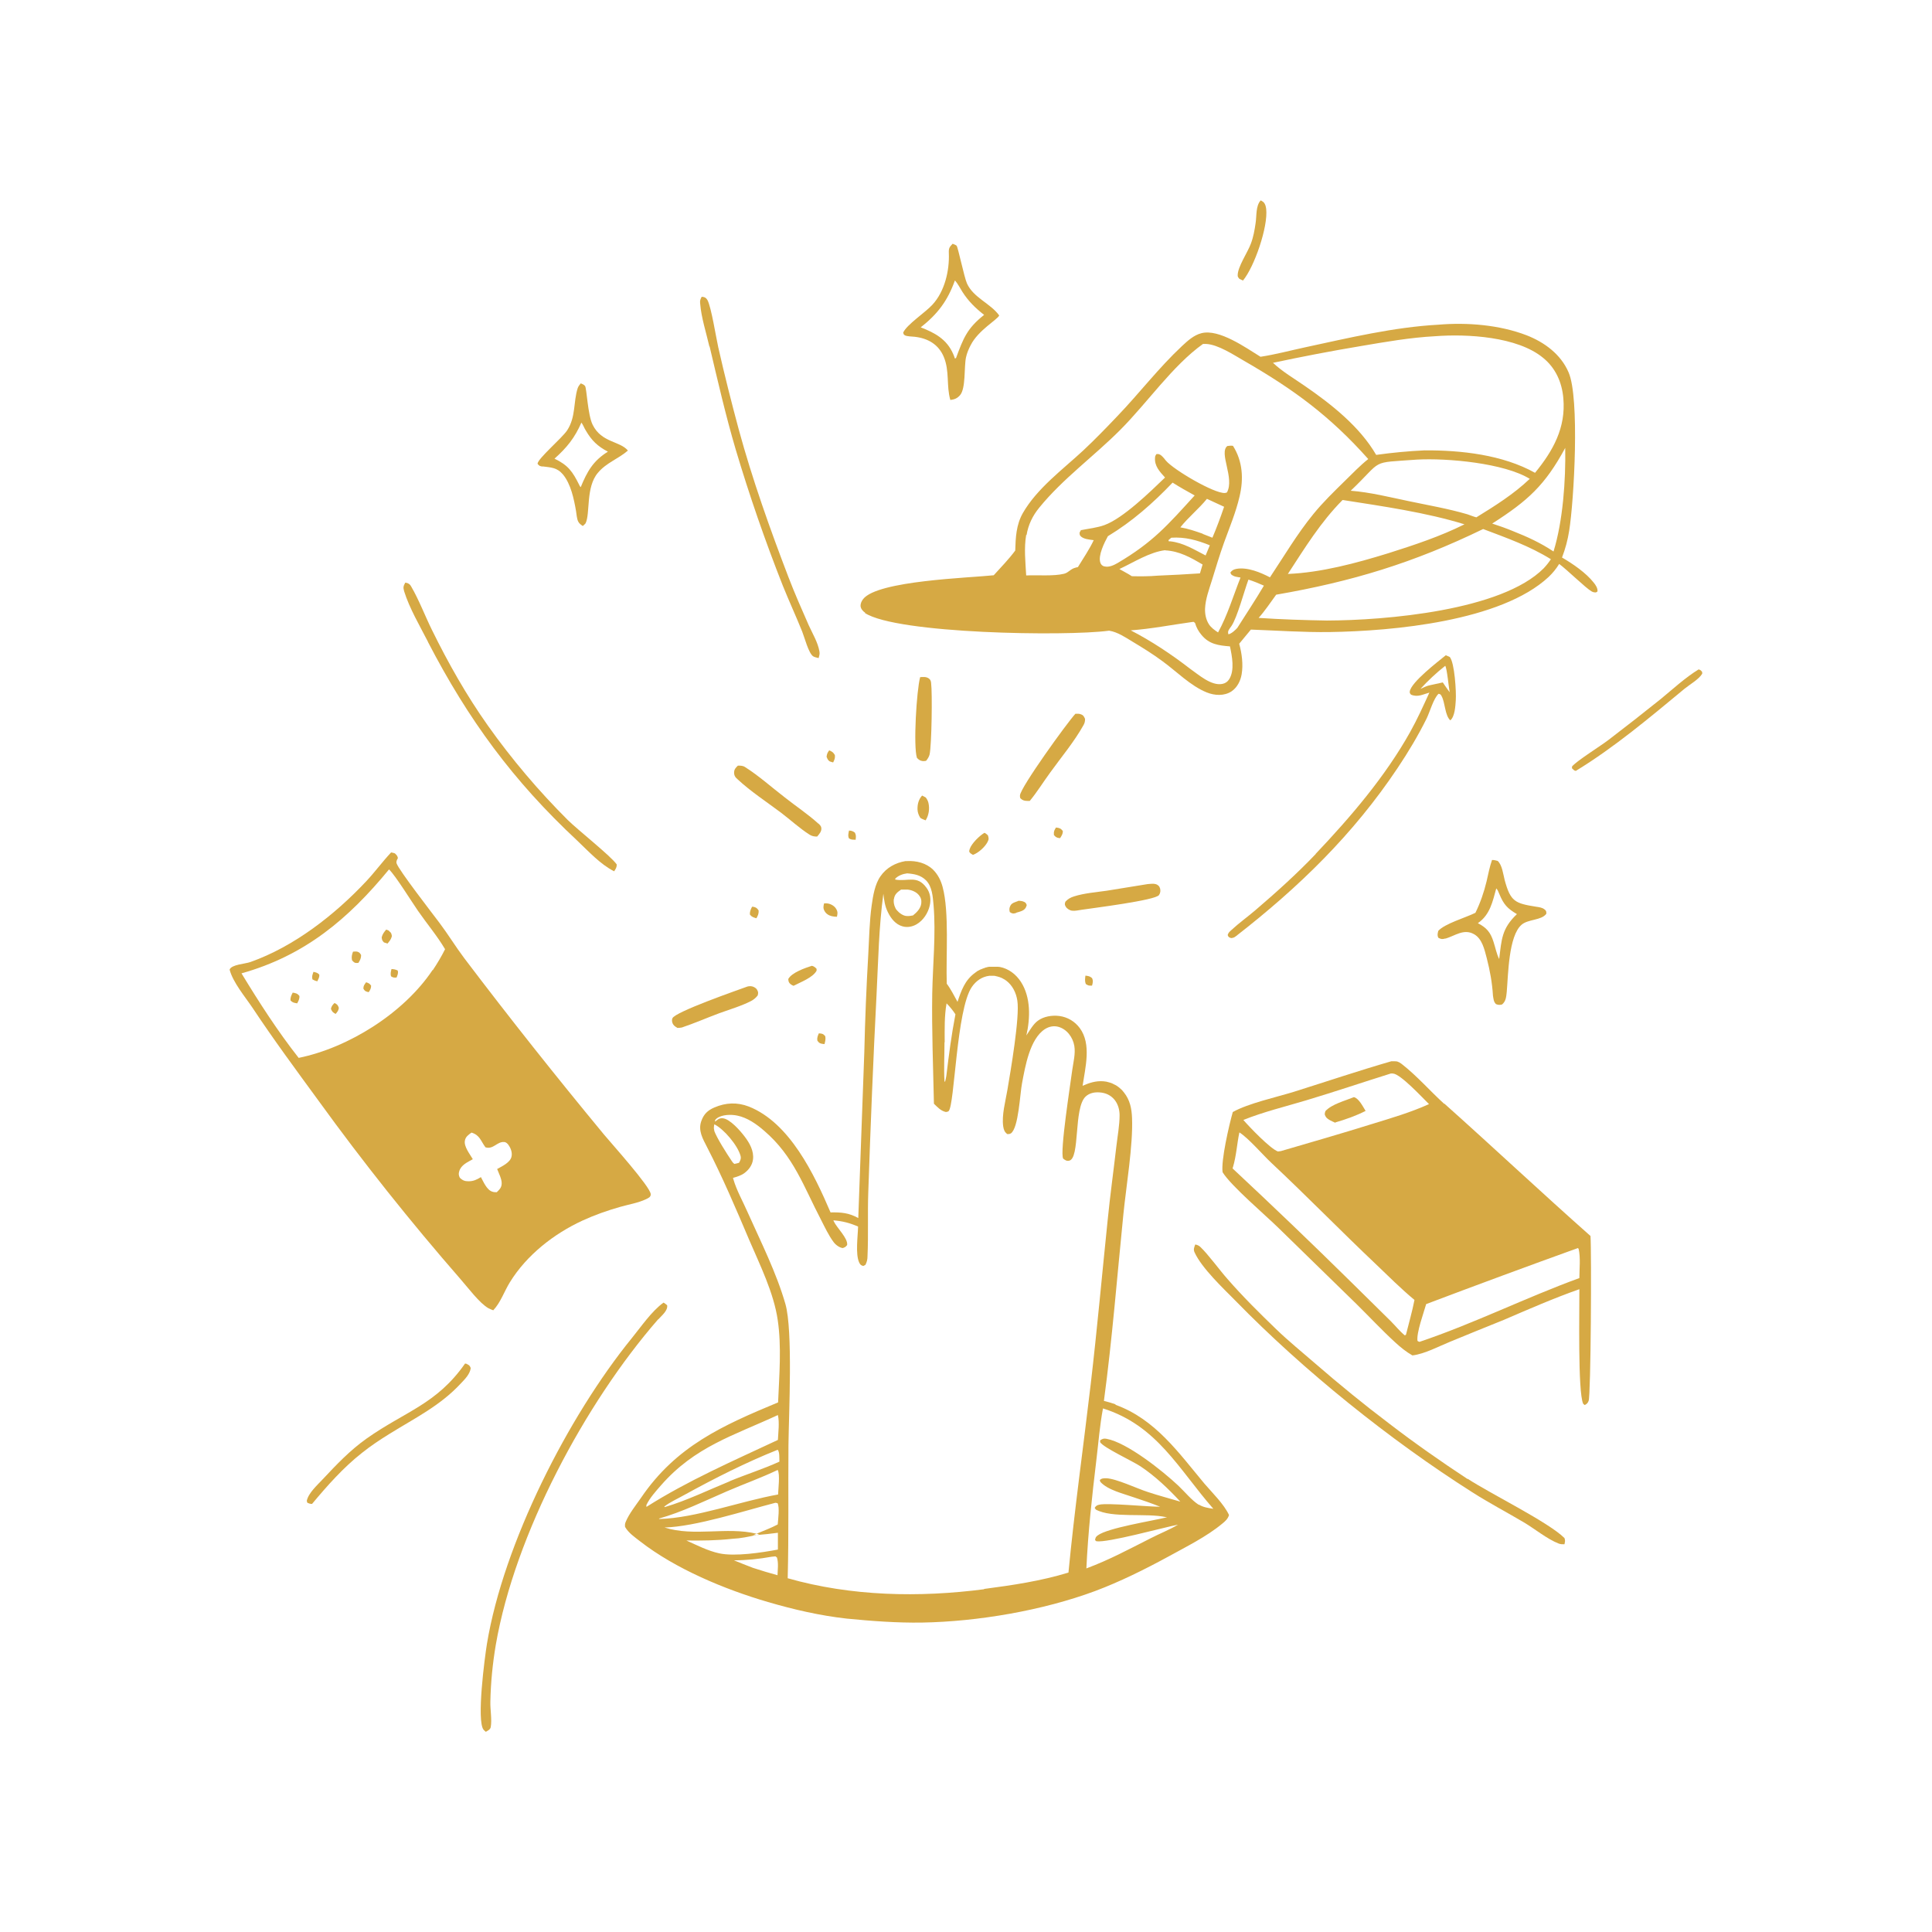
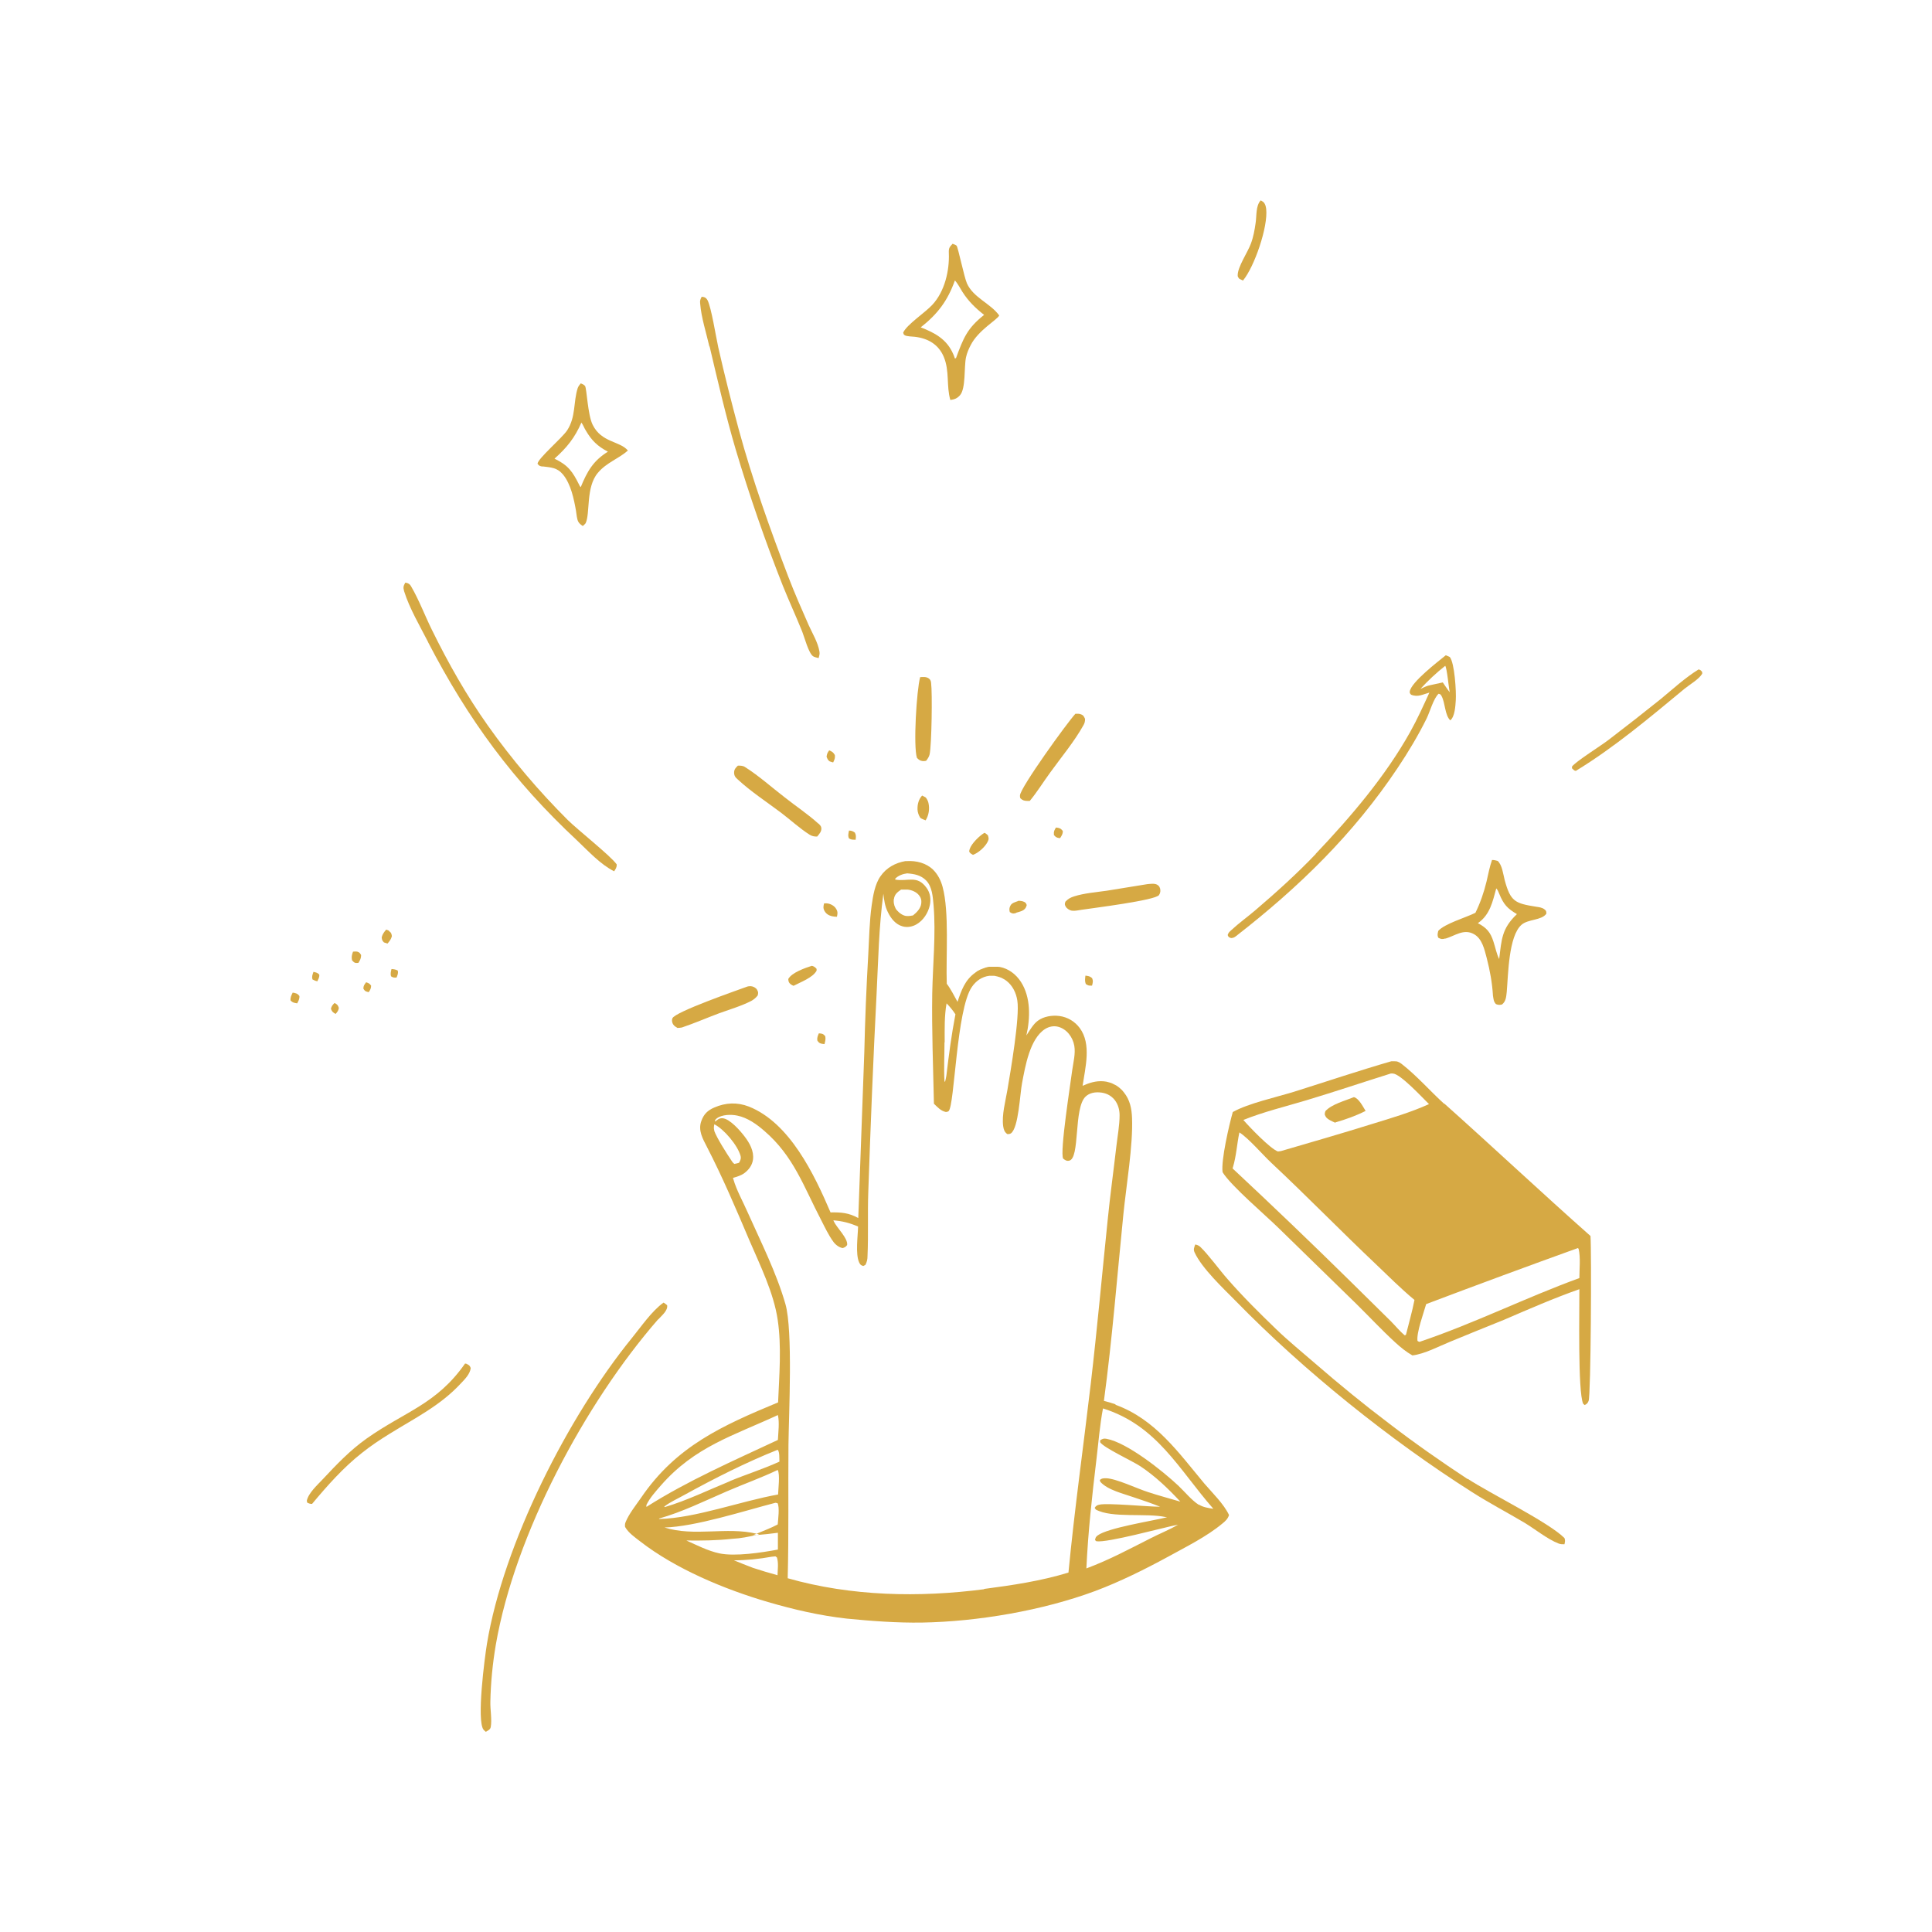
<svg xmlns="http://www.w3.org/2000/svg" viewBox="0 0 1024 1024">
  <defs>
    <style>      .cls-1 {        fill: #d6a944;      }    </style>
  </defs>
  <g>
    <g id="Layer_1">
      <g>
        <path class="cls-1" d="M453.5,445c.2-1.4.3-2.4-.4-3.7-1.1-.8-1.7-1-3.1-1.1-.3,1.5-.7,2.8,0,4.2,1.3.8,2.1.6,3.6.7Z" />
        <path class="cls-1" d="M575.6,521.6c1.3.9,1.6.8,3.2.8.4-1.5.7-2.5,0-4-1.2-1-1.9-1.1-3.5-1.3-.2,1.7-.4,2.9.2,4.5Z" />
        <path class="cls-1" d="M434,547.7c-.6,1.4-1,2.3-.8,3.8.7,1,1,1.4,2.3,1.7.4.1,1,.1,1.5.2.4-1.5.7-2.7.4-4.2-1.1-1.3-1.7-1.4-3.4-1.5Z" />
        <path class="cls-1" d="M558.5,442.4c.8,1.1,1.4,1.6,2.9,1.8.2,0,.3,0,.5,0,.8-1.3,1.5-2.2,1.4-3.8-1.1-1.4-1.9-1.6-3.6-1.8-.8,1.3-1.3,2.1-1.1,3.7Z" />
        <path class="cls-1" d="M440,403.6c.4.2,1.1.4,1.6.5.7-1.5,1.1-2.3.9-3.9-.9-1.5-1.4-1.8-3-2.5-.9,1.2-1.2,1.8-1.4,3.4.5,1.2.7,1.9,1.9,2.6Z" />
-         <path class="cls-1" d="M398.6,480.6c-.7,1.4-1.3,2.6-1.1,4.2,1.1,1.3,1.8,1.4,3.4,1.9.8-1.4,1.3-2.4,1.2-4.1-.8-1.3-1.4-1.7-2.9-2-.2,0-.4,0-.6,0Z" />
        <path class="cls-1" d="M440.9,485.6c.9.2,1.8.3,2.7.3.4-1.9.5-2.9-.7-4.6-1-1.4-3-2.4-4.7-2.5-.6,0-.8,0-1.4,0-.4,1.4-.6,2.6.2,4,.8,1.5,2.2,2.4,3.9,2.8Z" />
        <path class="cls-1" d="M539.8,477.5c-1.5.6-3.6,1-4.3,2.6-.6,1.2-.6,2-.3,3.3,1,.7,1.7,1,3,.6.2,0,.4-.2.6-.3,1.7-.5,3.8-.9,4.8-2.5.3-.5.4-.9.6-1.5-.5-1.2-.6-1.4-1.9-1.9-.8-.3-1.8-.3-2.6-.4Z" />
        <path class="cls-1" d="M488.8,421.6c-1.9,2-2.6,4.7-2.5,7.5.1,1.6.6,3,1.5,4.4.9.6,1.8.9,2.8,1.3,1.7-2.7,2.2-6.1,1.5-9.2-.3-1.2-.7-1.9-1.4-2.9-.6-.3-1.2-.7-1.9-1Z" />
        <path class="cls-1" d="M514,449.9c-.3.8-.2.8-.3,1.5.6,1,1,1.1,2,1.7,2.8-1,6.3-4.1,7.7-6.8.8-1.5.7-2.1.2-3.6-.6-.5-1.1-1-1.8-1.3-2.6,1.5-6.8,5.6-7.8,8.5Z" />
        <path class="cls-1" d="M432.2,512.9c-.7-.6-1.1-.8-1.9-1-3.5,1.1-10.7,3.6-12.5,7,.1,1.3.2,1.9,1.3,2.8.4.3,1,.6,1.5.8,3.6-1.9,10.2-4.3,12.2-8,0-.9.2-1-.6-1.6Z" />
        <path class="cls-1" d="M658.8,148.7c6-7.2,13.4-28.5,12.3-38-.2-1.4-.5-2.8-1.6-3.7-.5-.4-.8-.5-1.3-.8-2.7,2.9-2.1,8.2-2.7,12-.5,3.6-1.2,7.5-2.5,10.9-1.6,4.5-7.1,12.4-7,16.9,0,.9.4,1.1.9,1.8l1.9.9Z" />
        <path class="cls-1" d="M493.5,361.9c-.1-1-.4-1.7-1.2-2.3-1.4-1-3-.8-4.6-.7-1.9,6.9-3.7,36.7-1.7,42.8,1,1,1.6,1.5,3.1,1.7.6,0,1.3,0,1.8-.2.8-1,1.5-2.1,1.8-3.3,1.1-4.9,1.5-32.8.8-37.9Z" />
        <path class="cls-1" d="M901.7,355.6c-.7-.7-.4-.4-1.4-.8-7.3,4.5-13.6,10.4-20.2,15.8-9.1,7.3-18.3,14.5-27.6,21.6-3.6,2.8-17.6,11.6-19.3,14.1,0,.9-.2.9.6,1.5.8.7.4.5,1.4.8,20.5-12.5,39.2-28.3,57.7-43.6,2.7-2.2,7.6-5,9.3-7.9,0-.9.1-1-.6-1.6Z" />
        <path class="cls-1" d="M358.8,544.8c1,0,1.6,0,2.6-.2,6.8-2.3,13.2-5.1,19.9-7.6,5.5-2,11.7-3.8,16.9-6.5,1.4-.8,2.4-1.6,3.4-2.9.3-1.3.4-1.8-.4-3.1-.6-1-2-1.7-3.2-1.8-.6,0-1.3,0-1.9.2-5.2,1.9-38.3,13.4-39.7,16.8-.3.7-.3,1.6,0,2.4.4,1.3,1.4,2,2.5,2.6Z" />
        <path class="cls-1" d="M614.8,470.8c-.2-.9-.7-1.4-1.5-1.9-1.5-.8-3.6-.4-5.1-.3-7.2,1.1-14.4,2.4-21.6,3.5-5.6.8-12,1.3-17.3,3-1.9.6-3.2,1.3-4.6,2.8-.4,1.2-.5,1.5.2,2.7.7,1.1,2.2,2,3.4,2.1,1.5.2,3.5-.3,5-.5,5.9-.9,39.1-5,41-7.8.8-1.2.9-2.4.5-3.8Z" />
        <path class="cls-1" d="M575.1,381c-.6-1.2-.8-1.9-2.2-2.4-.9-.4-2-.3-2.9-.3-4.3,4.6-29.2,39.1-29.4,43.3,0,.8,0,.8.2,1.5,1.2,1.1,2.1,1.4,3.7,1.4.4,0,.9,0,1.3,0,3.9-4.7,7.2-10.1,10.8-15,5.9-8.2,12.8-16.4,17.7-25.2.6-1.1.8-1.9.8-3.2Z" />
        <path class="cls-1" d="M433.7,436.5c-5.5-5-12-9.3-17.8-13.9-6.9-5.3-13.8-11.5-21.1-16.1-1.1-.7-2.4-.7-3.7-.7-1,1-1.9,1.8-2,3.4-.1,1.8.6,2.8,1.9,3.9,6.9,6.4,15.3,11.9,22.9,17.6,5,3.8,10,8.4,15.2,11.7,1.3.8,2.4,1,4,1,1.2-1.4,2.5-2.8,2.2-4.7-.1-.9-.9-1.6-1.5-2.2Z" />
        <path class="cls-1" d="M247.6,723c-.3-.2-.7-.2-1.1-.3-15.1,21.6-31.7,25.3-52.1,39.7-8.9,6.3-16,13.8-23.4,21.7-2.8,3-7.6,7.3-8.4,11.4l.3,1c.7.3,1.7.7,2.5.6,8-9.6,16.6-19.3,26.4-27,4.6-3.7,9.6-7,14.6-10.1,13.5-8.4,26.9-14.9,37.9-26.8,2.1-2.2,4.8-4.9,5.2-8.1-.5-1.2-.7-1.5-2-2.1Z" />
        <path class="cls-1" d="M226.8,340.2c21.5,41.4,45.1,73.6,79.2,105.4,5.8,5.5,12.3,12.6,19.5,16.2.8-1.2,1.4-2,1.4-3.6-3-4.4-20.4-18.1-26-23.6-7.7-7.7-15.2-15.8-22.2-24.1-7.1-8.4-13.8-17-20.1-25.9-11.4-16.1-21-33.1-29.7-50.8-3.7-7.5-6.8-15.8-11-23-.6-1.1-1.3-1.6-2.5-1.9-.2,0-.4,0-.6-.1-1,1.9-1.2,2.4-.6,4.6,2.8,9,8.4,18.5,12.7,26.9Z" />
        <path class="cls-1" d="M376.1,183.6c4.3,18.2,8.5,36.5,13.8,54.5,7.3,24.5,15.6,48.5,25,72.3,3.3,8.2,7,16.2,10.3,24.4,1.2,3,3.3,11.2,5.7,13,.7.5,2.2.8,3,1,.3-1.2.7-2.3.4-3.6-.8-4.7-3.7-9.5-5.7-13.9-3.7-8.4-7.4-16.8-10.7-25.4-9.8-25.6-19.1-51.7-26.3-78.1-3.9-14.5-7.6-29.1-10.9-43.7-1.2-5.4-3.7-21.2-5.7-25-.5-.8-.9-1.3-1.8-1.6-.3-.1-.9-.2-1.3-.2-.7,1.3-1,2.1-.8,3.6.6,7.5,3.2,15.4,4.9,22.8Z" />
        <path class="cls-1" d="M287.6,247.2c4.4.6,7.6.5,10.8,4.3,4.2,5.1,5.8,13,6.9,19.3.3,1.7.4,4.2,1.2,5.7.6,1.1,1.4,1.6,2.4,2.3.4-.4,1.3-1.1,1.5-1.5,2.5-5.2,0-19.1,6.5-26.7,4.5-5.4,10.9-7.4,15.9-11.8-4.2-5.1-14-4.1-18.7-13.7-2.6-5.3-3.1-19.1-4-20.5-.5-.7-1.5-1.1-2.3-1.4-.6.7-1.3,1.6-1.6,2.5-2.4,7.5-.9,15.2-5.6,22.4-2.7,4.1-15.5,14.9-15.7,17.7.9,1.2,1.3,1.3,2.8,1.5ZM308.1,223.9c1,1.3,1.5,2.9,2.4,4.3,3.1,5.3,6.2,8.3,11.7,11.2-7.8,4.8-11,10.5-14.4,18.8-.6-.7-.4-.3-.8-1.2-3.5-7-5.8-10.4-13.1-13.9,6.6-5.9,10.7-11,14.3-19.2Z" />
        <path class="cls-1" d="M348.9,699.3c1.8-2,5.2-4.7,4.7-7.5-.6-.5-1.2-1-1.9-1.4-6.3,4.5-11.9,12.8-16.8,18.8-33.9,41.7-68,108.9-76.8,162-1.2,7.4-5.6,40.8-1.8,45.6.4.5.8.7,1.2,1.1,1.1-.7,2.3-1.1,2.6-2.5.7-4-.3-9.2-.2-13.4.2-10.2,1.2-20.3,2.9-30.3,10.1-58.4,47.3-128,86-172.4Z" />
        <path class="cls-1" d="M697.4,452.6c-10,10.5-21,20.4-32,29.8-4.2,3.6-8.7,6.8-12.8,10.6-.9.8-1.6,1.4-1.9,2.6.5,1.2.5,1.1,1.8,1.6,1.2-.1,1.7-.3,2.7-1.1,33.3-25.9,62.1-53.9,85.6-89.1,5.5-8.2,10.9-17.2,15.3-26.1,1.7-3.4,3.7-10.8,6.4-13.2,1.1.3,1.1.4,1.6,1.3,1.9,3.5,1.7,10.2,4.6,12.8,2.4-2,2.7-7.6,2.9-10.7.3-4.3-.6-19.8-3.2-22.9l-2.1-.9c-4.3,3.5-18.3,14.2-19.1,19.2-.1.9.2,1.1.7,1.7,3.6,1.5,6.3-.2,9.7-1.1-3.2,7-6.4,14.1-10.2,20.9-13.2,23.6-31.5,45-50.1,64.6ZM752.8,365.2c3.9-4.3,8.6-8.7,13.2-12.3,1,1.5,1.8,11.4,2.4,14-1.3-1.6-2.5-3.5-3.7-5.2l-6.4,1.4c-1.9.3-3.8,1.3-5.6,2.1Z" />
        <path class="cls-1" d="M777.8,783.9c-14.1-9.3-28-19-41.4-29.3-13.5-10.2-26.6-20.9-39.4-32-6.9-6-14.1-11.8-20.7-18.2-8.8-8.5-17.6-17.2-25.7-26.5-4.1-4.6-10.4-13.3-14.5-17.1-.8-.7-1.6-1-2.6-1.2-.6,1.7-1.1,2.6-.3,4.3,3.9,8.4,15.2,19,21.8,25.7,35.9,36.8,81.8,73.7,125.3,101.3,8.9,5.7,18.3,10.6,27.4,16,5.6,3.3,12.4,8.9,18.4,11.2,1,.4,2,.4,3.1.4.3-1.5.5-1.9,0-3.3-8.4-8.4-39.2-23.5-51.3-31.4Z" />
        <path class="cls-1" d="M766.1,497.5c5.1-1.5,9.7-5.4,15.1-2.4,4.4,2.4,5.6,8.2,6.8,12.7,1.7,6.6,2.9,13.1,3.3,19.9.3,1.7.3,3.2,1.6,4.5,1.3.5,1.9.5,3.2.2,2.1-1.7,2.2-4,2.5-6.6.8-8.9.9-29.7,7.9-35.7,3.5-3,10.5-2.2,13.1-5.8,0-1.2,0-1.6-1.1-2.4-1.2-.9-2.8-1.1-4.2-1.3-11.3-1.8-13.7-2.7-16.8-14.2-.8-3.1-1.3-7.9-3.7-10.1-1-.3-1.9-.5-3-.5-1.3,3.7-2,7.6-2.9,11.4-1.4,5.8-3.3,11.3-5.9,16.6-5,2.5-16.4,5.8-19.7,9.6-.3,1.4-.6,2.2,0,3.6,1.4.8,2.2.9,3.8.4ZM793,470.8c.9.9,1.2,2,1.7,3.1,2.3,5.5,4.2,7.6,9.3,10.6-8.1,7.7-8.1,13.4-9.4,23.8-1.4-2.7-2-6.1-3-9.1-1.6-5.1-3.7-7.5-8.3-9.9,6.5-4.5,7.8-11.4,9.8-18.6Z" />
        <path class="cls-1" d="M479.5,177.7c1.5.7,3.7.6,5.3.8,7,.8,12.6,4,15.4,10.6,3.2,7.6,1.3,15.4,3.5,22.9,2.2-.3,3.6-.8,5.1-2.5,3.2-3.6,2.1-15.1,3.2-20.1.5-2.3,1.4-4.4,2.5-6.5,4-7.9,14.2-13.5,15.1-15.7-4.6-6.4-13.7-9.4-17.1-17-1.5-3.4-4.7-19.1-5.5-20-.5-.4-1.5-.8-2.1-1-1.7,1.8-2.1,2.3-2,4.9.4,9.3-2.2,20.4-8.7,27.4-3.7,4.1-13.6,10.5-15.5,14.8.2.6.2,1.1.9,1.4ZM506.2,148.7c1.5,1.7,2.7,4.1,3.9,6,3.2,5,6.9,8.6,11.5,12.2-9.1,7.2-11,12.4-14.9,22.9l-.6.2-.4-1.2c-.2-.4-.3-.8-.5-1.2-3.4-7.8-9.7-11.2-17.2-14.1,9-7.1,14.2-14,18.1-24.8Z" />
        <path class="cls-1" d="M765.5,585.1c-7.6-6.9-14.5-14.9-22.6-21.2-1.6-1.2-2.5-1.5-4.4-1.4-.4,0-.7,0-1.1,0-17.3,5-34.5,10.8-51.7,16.2-9.4,2.9-24.1,6.1-32.3,10.7-1.9,6.7-6.3,25.6-5.4,31.9,4.5,7.3,22.8,22.8,29.8,29.7l41.3,40.3c6.8,6.7,13.4,13.8,20.4,20.2,2.8,2.6,5.8,5,9.1,6.9,6.6-.8,13.9-4.8,20.1-7.3,9.5-3.9,19-7.8,28.5-11.6,13-5.6,26.5-11.5,39.9-16.2.1,10.3-.9,54.2,2,60.7l.8.7c1-.4,1.7-1.1,2.1-2.2,1.2-3,1.6-79,1-87.4-26.1-23.1-51.5-47-77.5-70.2ZM692.3,583.2c15-4.5,29.8-9.5,44.8-14.2.3,0,.9-.1,1.2,0,4,.2,15.6,12.8,19.1,16.2-9.7,4.4-20.3,7.5-30.4,10.6-16,5-32,9.6-48.1,14.3l-1.6.2c-4.1-1.5-15.1-13-18.3-16.7,10.7-4.3,22.3-7.1,33.3-10.4ZM745.2,707.4l-.6.4c-2.7-2.2-5-5.1-7.5-7.6l-21-20.7c-20.7-20.4-41.6-40.4-62.8-60.2,0-.2.1-.4.2-.7,1.8-6,2.1-12.3,3.4-18.4,4.9,3.1,12.2,11.7,16.9,16.1,18.8,17.6,36.8,36.1,55.5,53.8,6.7,6.4,13.3,13,20.4,18.9-1.2,6.2-3,12.3-4.5,18.4ZM837.1,677.4c-28.5,10.4-55.9,24.1-84.7,33.8-.4,0-.7-.3-1.1-.5-.6-4.4,3.3-14.9,4.6-19.5,26.7-10.1,53.5-20,80.4-29.7l.4.4c1.1,4.7.4,10.7.4,15.5Z" />
        <path class="cls-1" d="M707.8,594.9c5.5-1.6,10.9-3.5,16-6.1-1.4-2.2-3.5-6.6-6.2-7.3-4.6,1.9-11.7,3.7-15.1,7.4-.4,1.3-.6,1.7.2,3,.8,1.4,3.7,2.6,5.1,3.2Z" />
-         <path class="cls-1" d="M261.5,694.4c3.8-4,5.8-10,8.7-14.7,8.9-14.5,23.4-25.8,38.6-32.8,6.3-2.9,13.1-5.3,19.8-7.2,4.5-1.3,9.6-2.1,13.8-4.1,1.2-.6,2.6-1.1,2.5-2.7-.3-4-20.8-26.8-24.8-31.6-25.3-30.6-50-61.7-74-93.4-4.6-6.1-8.6-12.7-13.2-18.8-3.6-4.8-21.6-28-22.7-31.5-.3-1.1.2-1.8.7-2.8-.3-1.3-.6-1.5-1.6-2.5-.6-.2-1.3-.4-2-.5-4.6,4.9-8.6,10.4-13.2,15.3-16.7,17.8-38.2,34.6-61.4,42.8-2.8,1-10,1.3-11,4,1.7,6.7,8.2,14.4,12.1,20.2,11.2,16.9,23.2,33.1,35.1,49.4,23.6,32.6,48.7,64.1,75.2,94.5,3.8,4.3,10.1,12.8,14.8,15.4.8.4,1.7.8,2.6,1.1ZM229.3,514.1c-15.2,22.8-44.5,41.2-71,46.6-11.1-14.1-21-29.5-30.3-44.8,33.5-9.4,56.5-28.7,78.2-55.1,3.5,3.4,11.9,17,15.3,21.9,4.7,6.8,10.2,13.3,14.4,20.4-1.9,3.8-4.1,7.5-6.5,11.1ZM248.4,626.1c-2,0-3.2-.4-4.7-1.9-.6-1.3-.7-2-.3-3.4,1-3.4,4.4-4.8,7.2-6.4-1.5-2.6-4.8-6.7-4.2-9.8.3-2.1,2-3.2,3.5-4.3,4.4,1.3,4.9,4.4,7.4,7.8,4.2,1.3,6.1-3.1,9.9-2.8,1,0,1.9.9,2.4,1.7,1.2,1.7,2,4,1.5,6.1-.7,3.1-5.1,5.1-7.6,6.5.8,2.1,2.5,5.4,2.4,7.6,0,2.2-1.1,3.2-2.6,4.7-.8,0-1.6,0-2.4-.3-2.9-.9-4.7-5.3-6-7.7-2.3,1.4-4,2.2-6.6,2.2Z" />
        <path class="cls-1" d="M166.1,515.2c-.5,1.6-.9,2.3-.5,3.9.9.5,1.6.8,2.6,1,.6-1.4,1.2-2.1,1-3.6-1-1-1.8-1.1-3.1-1.4Z" />
        <path class="cls-1" d="M207.5,513.6c-.3,1.3-.7,2.6-.2,3.9,1.1.7,1.6.7,2.9.6.5-1.4,1-2.2.6-3.7-1.2-.6-2-.7-3.3-.8Z" />
        <path class="cls-1" d="M194,520.7c-.9,1.2-1.4,1.8-1.4,3.3.7,1.1.8,1.3,2.1,1.7.2,0,.5.1.7.2.8-1.2,1.3-2,1.3-3.5-.9-1.2-1.3-1.3-2.7-1.8Z" />
        <path class="cls-1" d="M177.3,531.6c-1,1-1.6,1.7-1.9,3.1.6,1.5,1,1.9,2.5,2.7.9-1.1,1.5-1.7,1.7-3.2-.5-1.5-.9-1.9-2.3-2.6Z" />
        <path class="cls-1" d="M155.1,526.2c-.7,1.4-1.3,2.5-1.1,4.1,1.2,1.2,1.9,1.2,3.5,1.5.7-1.3,1.3-2.3,1.2-3.9-1.1-1.4-1.9-1.5-3.6-1.8Z" />
        <path class="cls-1" d="M189.3,504.4c-.6-.2-1.6,0-2.2,0-.6,1.7-.9,2.8-.5,4.6.8.8,1.1,1.4,2.4,1.4.3,0,.6,0,1-.1.9-1.5,1.4-2.4,1.4-4.1-.6-1-.8-1.4-2-1.8Z" />
        <path class="cls-1" d="M206.3,493.4c-.4-.3-1.1-.5-1.6-.7-1.2,1.4-1.9,2.3-2.4,4.1.2,1.5.2,1.6,1.2,2.7l1.9.6c1.1-1.3,1.9-2.3,2.3-3.9-.2-1.3-.3-1.9-1.5-2.7Z" />
-         <path class="cls-1" d="M458.4,324.9c17,11.1,106.9,12.4,129.2,9.4.1,0,.3,0,.4,0,4.3.7,8.5,3.5,12.1,5.7,5.5,3.3,11,6.7,16.1,10.5,7.3,5.3,14.9,13.1,23.4,16.5,4.2,1.7,9.3,2,13.2-.6,3-2.1,4.7-5.5,5.3-9,.9-5.3.1-11.1-1.3-16.2l6.2-7.5c13.9.5,28,1.5,41.9,1.3,33.2-.5,90.7-5.7,115.9-29.2,2.2-2.1,4-4.3,5.6-6.9,4.2,3.1,14.2,12.9,17.1,14.5.8.5,1.4.6,2.4.6l.8-.5c.2-1.7-1-3.5-2-4.7-4.1-5.2-11.1-10-16.8-13.3,1.8-4.7,3-9.2,3.8-14.2,2.6-16.3,5.6-70.3-.3-83.9-4.1-9.6-12.8-16-22.3-19.7-14.3-5.5-31.4-6.9-46.7-5.6-23.7,1.3-47.5,7-70.7,12-7.9,1.7-15.7,3.8-23.6,5-7.8-4.8-21.9-14.9-31.3-12.5-4,1-7.3,4-10.3,6.8-12.4,11.6-22.6,25-34.3,37.2-5.9,6.2-11.9,12.4-18.1,18.2-11,10.2-24.5,20.1-32,33.2-3.5,6.2-3.8,12.9-4,19.8-3.4,4.6-7.5,8.8-11.4,13.1-12.8,1.4-61.5,2.8-69.2,12.6-.8,1-1.4,2.3-1.4,3.6.1,1.6,1.3,2.9,2.5,3.7ZM585.3,300.2c-1-.2-1.8-1-2.1-2-1.3-3.8,2.2-10.7,4-14,12.9-7.8,23.9-17.5,34.3-28.4,3.8,2.4,7.7,4.6,11.7,6.8-14.3,15.7-22.1,24.8-41,35.9-1.9,1.1-4.5,2.3-6.8,1.7ZM637.5,282.9c-4-1.4-7.8-2.7-11.9-3.4,4.3-5.4,9.8-9.8,14.1-15.1l9.1,4.2c-1.9,5.6-3.9,11-6.2,16.4l-5.1-2ZM641.2,289.1l-2.2,5.3c-6.3-3.2-11.7-6.7-18.8-7.5h-.7c0,0-.2-.6-.2-.6l1.5-1.3c7.3-.5,13.7,1.3,20.4,4ZM617.6,291.7c7.5.4,13.5,3.8,19.8,7.5l-1.4,4.7c-7.4.5-14.8.9-22.3,1.2-4.6.4-9.2.4-13.8.3-2.1-1.4-4.4-2.5-6.6-3.8,7.5-3.5,16.2-9.1,24.4-10ZM651.5,360c-.9,1.4-2.1,2.2-3.7,2.5-5.9,1.1-12.5-4.9-17.1-8.1-9.7-7.5-20.5-14.7-31.4-20.3,11-.8,21.5-2.9,32.4-4.4,1.3-.1.7-.3,1.7.5.7,2.4,1.8,4.4,3.4,6.3,4.1,5,9,5.6,15.1,6.1,1.1,5.2,2.6,12.6-.4,17.4ZM655.8,332.8c-1.1,1.2-3,3-4.7,3.4-.7-1.8.6-2.9,1.6-4.4,3.1-4.6,6.8-18.7,9-24.6,2.8.9,5.5,2,8.2,3.2-4.5,7.6-9.4,15-14.1,22.4ZM818.2,301.2c-22.3,22.5-84,27.6-114.9,27.7-12.1-.2-24.2-.6-36.2-1.4,3.4-3.8,6.3-8.2,9.3-12.3,40.4-7,72.8-16.9,109.7-34.8,12.4,4.7,24.6,9,35.9,16-1.1,1.7-2.4,3.3-3.8,4.8ZM776.2,277.9c-12.8,6.4-26.7,11-40.3,15.3-16.8,5.2-35.7,10.3-53.3,11,9-13.8,17.3-27.4,29-39.2,21,3.3,44.3,6.6,64.6,12.9ZM715.8,260.2c17.9-17,9.6-14.7,35.2-16.6,16.2-.9,46.4,1.9,59.8,10.2-8.5,8.1-18.4,14.3-28.3,20.4-1.6-.4-3.2-1.1-4.7-1.6-10.2-3-20.8-4.8-31.2-7-10.1-2.1-20.4-4.7-30.7-5.5ZM823.4,292.3c-6.9-4.6-13.9-7.8-21.5-10.8-3.6-1.5-7.3-2.8-11-4,18.9-12.1,28-20.3,38.7-40.1.3,17.1-1.2,38.7-6.2,54.9ZM721.4,183.4c13-2.2,26-4.5,39.3-5.2,17-1.3,43.5.2,57.1,11.4,6.7,5.4,10.1,13.1,10.8,21.5,1.4,15.5-5.4,27.8-15,39.5-17.2-9.6-39.2-12-58.5-11.9-8.6.4-17.1,1.2-25.7,2.4-8.7-15-23.8-26.9-37.9-36.6-5.6-3.9-11.8-7.5-16.8-12.2,15.5-3.3,31.1-6.3,46.7-8.9ZM544.1,283.6c.9-5.5,3.2-10.2,6.7-14.5,12.5-15.4,29.1-27.3,43-41.3,14.2-14.2,27.7-34,43.8-45.5.8,0,.8,0,1.7,0,6.3.3,14.6,5.8,20,8.9,26.4,15.2,45.6,29.3,65.9,52.1-4.4,3.5-8.4,7.7-12.4,11.6-5.8,5.7-11.7,11.4-16.8,17.7-8.5,10.4-15.5,22.3-22.9,33.4-5-2.6-11.9-5.5-17.7-4.5-1.5.3-2.4.7-3.3,2l.5,1c1.5,1.2,3,1.3,4.9,1.6-3.8,9.6-6.9,20-11.9,29.1-1.8-1.2-3.7-2.5-4.9-4.4-1.5-2.4-2.1-5.3-2-8.2.2-5,2.1-10.1,3.6-14.9,2.1-6.8,4.1-13.5,6.5-20.2,2.9-8,6.3-16.1,8.2-24.4,2.2-9.2,1.7-18.6-3.5-26.8-1.1-.2-1.9,0-3,.1-4.6,3.7,4,17-.2,24.6-.5.2-.5.2-1.1.3-5.7.3-27-12.2-31.2-17.1-.7-.9-1.5-1.9-2.4-2.7-.9-.7-1.5-1-2.7-.8-.4.6-.7,1.1-.7,1.8-.4,4.5,2.5,7.5,5.3,10.6-7.8,7.5-22.2,21.6-32.1,25.2-3.8,1.4-8.5,1.9-12.5,2.7l-.7,1.3c0,.7,0,1.1.4,1.7,1.5,1.8,4.9,2,7.1,2.3-2.3,4.9-5.6,9.7-8.4,14.3-.2,0-.4,0-.5.1-.3,0-.5.1-.8.2-2.6.6-3.6,2.6-6,3.2-5.7,1.4-14,.6-20.1.9-.4-7.1-1.2-14.5,0-21.5Z" />
        <path class="cls-1" d="M591.2,744.3c-2-.7-4.1-1.3-6.1-1.8,4.4-32.8,7-65.9,10.3-98.8,1.5-15,5.2-36.8,4.6-51.2-.2-5-1.1-9.5-4.3-13.5-.3-.4-.7-.8-1-1.2-.4-.4-.8-.7-1.2-1.1-.4-.3-.8-.7-1.3-1-.4-.3-.9-.6-1.4-.8-.5-.2-.9-.5-1.4-.7-.5-.2-1-.4-1.5-.5-.5-.1-1-.3-1.5-.4-.5,0-1-.2-1.6-.2-4-.3-7.4.8-11,2.4,1.4-9.6,4.8-22.1-1.5-30.6-2.6-3.5-6.4-5.8-10.8-6.4-3.8-.5-8.3.2-11.4,2.5-2.5,1.8-4.4,5.3-6.1,7.8,2.1-9.2,2.4-20.2-2.9-28.4-2.6-4-6.5-7-11.2-7.9-.3,0-.6,0-.8-.1-.3,0-.6,0-.9,0s-.6,0-.9,0c-.3,0-.6,0-.9,0-.3,0-.6,0-.9,0-.3,0-.6,0-.9,0-.3,0-.6,0-.8.1-.3,0-.6.1-.8.2-.3,0-.6.1-.8.2s-.5.2-.8.3c-.3,0-.5.2-.8.3-.3.1-.5.2-.8.3-.3.1-.5.2-.8.4-.3.1-.5.3-.8.4-.2.1-.5.3-.7.5-.2.2-.5.3-.7.5-5.4,3.9-7.3,9.4-9.3,15.4-1.8-3.2-3.5-6.7-5.7-9.6-.5-14.6,1.4-38-2.2-51.3-.9-3.4-2.5-6.6-5-9.1-3.7-3.6-8.9-4.9-14-4.6-.2,0-.4,0-.7,0-5.3.9-10.1,3.5-13.2,8-3,4.2-4,10.5-4.7,15.5-1.2,8.5-1.3,17.3-1.8,25.9-1,17.3-1.7,34.5-2.1,51.8l-3.2,88c-5-2.8-9.1-3.1-14.7-3-8.6-20.1-21.6-47.5-43.3-56.1-6.2-2.4-12.3-2.1-18.3.5-3.5,1.5-5.6,3.5-6.9,7.2-1.8,5,.8,9.4,3,13.7,8.3,16.1,15.3,32.6,22.4,49.3,5.7,13.3,13,28,15.1,42.4,2.1,14.1.8,29.5.2,43.7-29.6,12.3-54,23.2-72.6,50.5-2.7,3.9-6.4,8.5-8.2,12.9-.4.9-.4,1.6-.3,2.6,1.8,3.2,5.1,5.4,7.9,7.6,18.9,14.7,44.9,25.5,67.8,32.2,13.7,4,27.5,7.2,41.8,8.8,13.2,1.3,26.6,2.3,39.9,2.1,29.5-.5,64-6.4,91.7-16.7,13.1-4.9,26.4-11.5,38.7-18.2,9.6-5.3,20.4-10.6,28.8-17.6,1.6-1.3,2.9-2.5,3.5-4.5-2.7-5.8-8.8-11.7-13-16.6-13.7-16.4-26.1-34.2-47.1-41.8ZM342.6,797.7c1.8-3.8,5-7.3,7.7-10.4,18-20.6,38.5-26.4,62-37.3.9,3.9.2,9.2,0,13.2-23.5,11-47.8,21.6-69.7,35.5v-1ZM412.1,834.9c-4.4-1.2-8.7-2.5-13-3.9-3.4-1.3-6.7-2.6-10.1-4,6.8,0,13.3-.7,20-1.9l2-.2.8.6c.9,3,.4,6.3.3,9.4ZM412.2,808c-3.6,1.9-7.4,3.3-11.2,4.9.5.1.9.2,1.4.4-.4,0-.8.2-1.2.3,3.7-.3,7.4-.7,11.1-1.2v8.9c-8.5,1.6-22.8,3.8-31.1,2-6-1.3-11.8-4.3-17.4-6.8,8.2.1,16.2,0,24.3-.9,4.4-.2,8.8-1.1,13.1-2.1-.7,0-1.4.1-2.1.2.6-.3,1.3-.5,1.9-.8-15.9-3.8-33.1,1.7-48.8-3.3,16.3-.4,42.5-8.9,58.8-13.1l1.1.2c1.2,2.1.3,8.7.1,11.3ZM412.5,792.1c-19.8,3.5-43.7,12.5-63,13l-.3-.2c12.4-3.5,24.1-9.3,35.9-14.4,9-3.9,18.3-7.2,27.1-11.4,1.3,2.3.3,10.1.2,13ZM386.8,785.1c-11.5,4.7-22.7,10.2-34.5,13.7l-.2-.3c3.2-2.5,7.2-4.2,10.7-6.2,15.8-8.7,32.6-17.2,49.4-23.9,1.1,1.3.8,4.6.9,6.3-8.5,3.9-17.5,6.7-26.2,10.3ZM500.7,552.4c0-6.8-.2-13.9,1-20.6,1.8,1.8,3.3,3.7,4.7,5.8-2.1,10.8-3.5,21.6-4.8,32.5-.2,1.1-.4,2.2-.7,3.3l-.3-.3c-.4-6.8,0-13.8,0-20.6ZM473.8,476.6c.3-2.6,1.8-3.7,3.8-5.1,1.1,0,2.3,0,3.4,0,2.2.2,4.6,1.2,6,2.9,1.1,1.3,1.5,2.7,1.3,4.4-.3,2.7-2.4,4.8-4.4,6.4-1,.2-2.2.4-3.3.3-1.8,0-4-1.6-5.1-2.9-.2-.2-.3-.4-.5-.6-.2-.2-.3-.5-.4-.7-.1-.2-.2-.5-.3-.7-.1-.2-.2-.5-.3-.8,0-.3-.1-.5-.2-.8,0-.3,0-.5-.1-.8,0-.3,0-.5,0-.8,0-.3,0-.5,0-.8ZM378.6,599.2c-.4-1.2-.2-2.1,0-3.3,5.1,2.5,12.4,11.2,13.9,16.7.4,1.5-.1,2.4-.8,3.7-.8.3-1.6.4-2.5.6-.6-.5-1-.9-1.4-1.6-2.5-3.7-8-12.3-9.3-16.1ZM521.8,842.3c-34.6,4.5-70.6,3.8-104.3-5.8.6-23.5.2-47.1.4-70.6.2-16.8,2.4-60.6-1.6-74.7-4.8-16.7-13-32.9-20.1-48.8-2.5-5.7-5.8-11.5-7.5-17.4l-.2-.7c2.1-.6,4.2-1.2,6-2.5,2.4-1.8,4.2-4.2,4.6-7.2.6-4.5-1.8-8.8-4.5-12.3-2.2-2.9-7.7-9.3-11.6-9.6-1.9-.1-2.6.7-4,1.8v-.7c.3-.5.3-.6,1-1.1,2.7-2,7.6-2.1,10.8-1.4,5.4,1.1,10.3,4.6,14.3,8.1,15.6,13.4,20.9,29.6,30.1,47.2,2,3.9,4,8.2,6.6,11.7,1.1,1.5,3.1,3,4.9,3.2,1.3-.5,1.4-.5,2.3-1.6.5-3.6-5.4-9-7.1-12.6,0-.2-.2-.4-.2-.5,4.9.4,8.7,1.4,13.1,3.3-.1,5-1.5,14.6.6,19.1.6,1.2,1,1.5,2.2,1.8l1.1-.6c.8-1.6,1.1-2.9,1.1-4.7.5-11.2,0-22.5.4-33.8,1.2-35,2.6-70,4.4-105,.9-17.8,1.2-35.5,3.6-53.2.4,3.5.8,6.6,2.4,9.8,1.6,3.3,4.1,6.5,7.8,7.5,2.5.7,5.2.2,7.4-1.1,3.6-2.1,6.1-6,7-10,.7-3.2.3-6.6-1.7-9.3-5-7-9.9-3.2-16.6-4.4v-.5c1.7-1.7,4-2.5,6.3-2.8,3.8.3,7.2.9,10,3.7,3.3,3.3,3.6,8.7,4,13.1,1.3,15.5-.4,31.3-.7,46.9-.3,19.5.5,39,.9,58.4,2,1.9,3.6,3.8,6.4,4.4.5-.2,1.1-.1,1.4-.5,3.2-3.1,4.1-53.9,12.3-65.8,2.2-3.2,5.3-5.4,9.2-5.9.4,0,.8,0,1.2,0,.4,0,.8,0,1.2,0,.4,0,.8,0,1.2.2.4,0,.8.2,1.2.3.4.1.8.2,1.2.4.4.1.8.3,1.1.5.4.2.7.4,1.1.6.3.2.7.5,1,.7,3.2,2.5,5.1,6.4,5.7,10.4,1.4,8.6-3.6,37.6-5.3,47.6-1,5.9-3,13-2.2,19,.3,1.9.7,3.1,2.2,4.2.8,0,1.2,0,1.9-.4,4.1-2.9,4.8-21.1,5.9-26.6,1.7-8.9,4.1-23.5,12.2-28.7,2.1-1.3,4.5-1.8,6.9-1.2,4.6,1.2,7.8,5.5,8.6,10.1.7,4.1-.5,8.7-1.1,12.9-.8,6.4-6.7,43.6-4.8,46.9.9.7,1.8,1.4,3.1,1.1,6-1,2.3-27.9,8.8-34,2-1.9,4.8-2.4,7.4-2.2,3.2.2,6,1.5,8,4,1.8,2.3,2.6,5.2,2.6,8.1,0,5.3-1.1,11.2-1.7,16.4-1.5,13-3.3,26-4.6,39-3,29-5.6,58.1-9,87.1-3.9,33.3-8.6,66.5-11.8,99.9-14.7,4.5-29.7,6.7-44.9,8.7ZM635.4,797.6c-3.9-2.5-7.5-7-10.9-10.2-8.3-7.8-27.1-22.8-38-24.8-1.5-.3-2.2,0-3.4.8v1c1.8,2.9,17.2,10,21.4,12.8,7.8,5.2,14.7,11.8,21.1,18.7-5.7-1.7-11.5-3.2-17.2-5.1-5.7-1.8-16.9-7.2-22.2-7.3-1.2,0-2.4,0-3.3,1l.3.9c3.9,4.4,12.4,6.3,18,8.3,4.6,1.5,9.2,3.1,13.7,4.9-6.7,0-27.8-2.1-32.2-1.1-1.3.3-1.8.6-2.5,1.7l.6.9c8.6,4.7,26.7,1.7,37.1,4,.2,0,.4,0,.6.1-8.2,2-31.3,5.6-36.7,9.6-1.1.8-1.2,1.3-1.4,2.5l.7.6c5.9.9,35.1-7.2,43.3-8.8-4.7,2.8-9.9,4.8-14.7,7.3-11.7,5.9-21.4,11.2-33.9,15.9.9-19.3,3-38.3,5.3-57.5,1.1-9.1,1.8-18.3,3.5-27.3,28.7,9,40.1,32.2,58.5,53.2-2.6-.4-5.4-.8-7.6-2.2Z" />
      </g>
    </g>
  </g>
</svg>